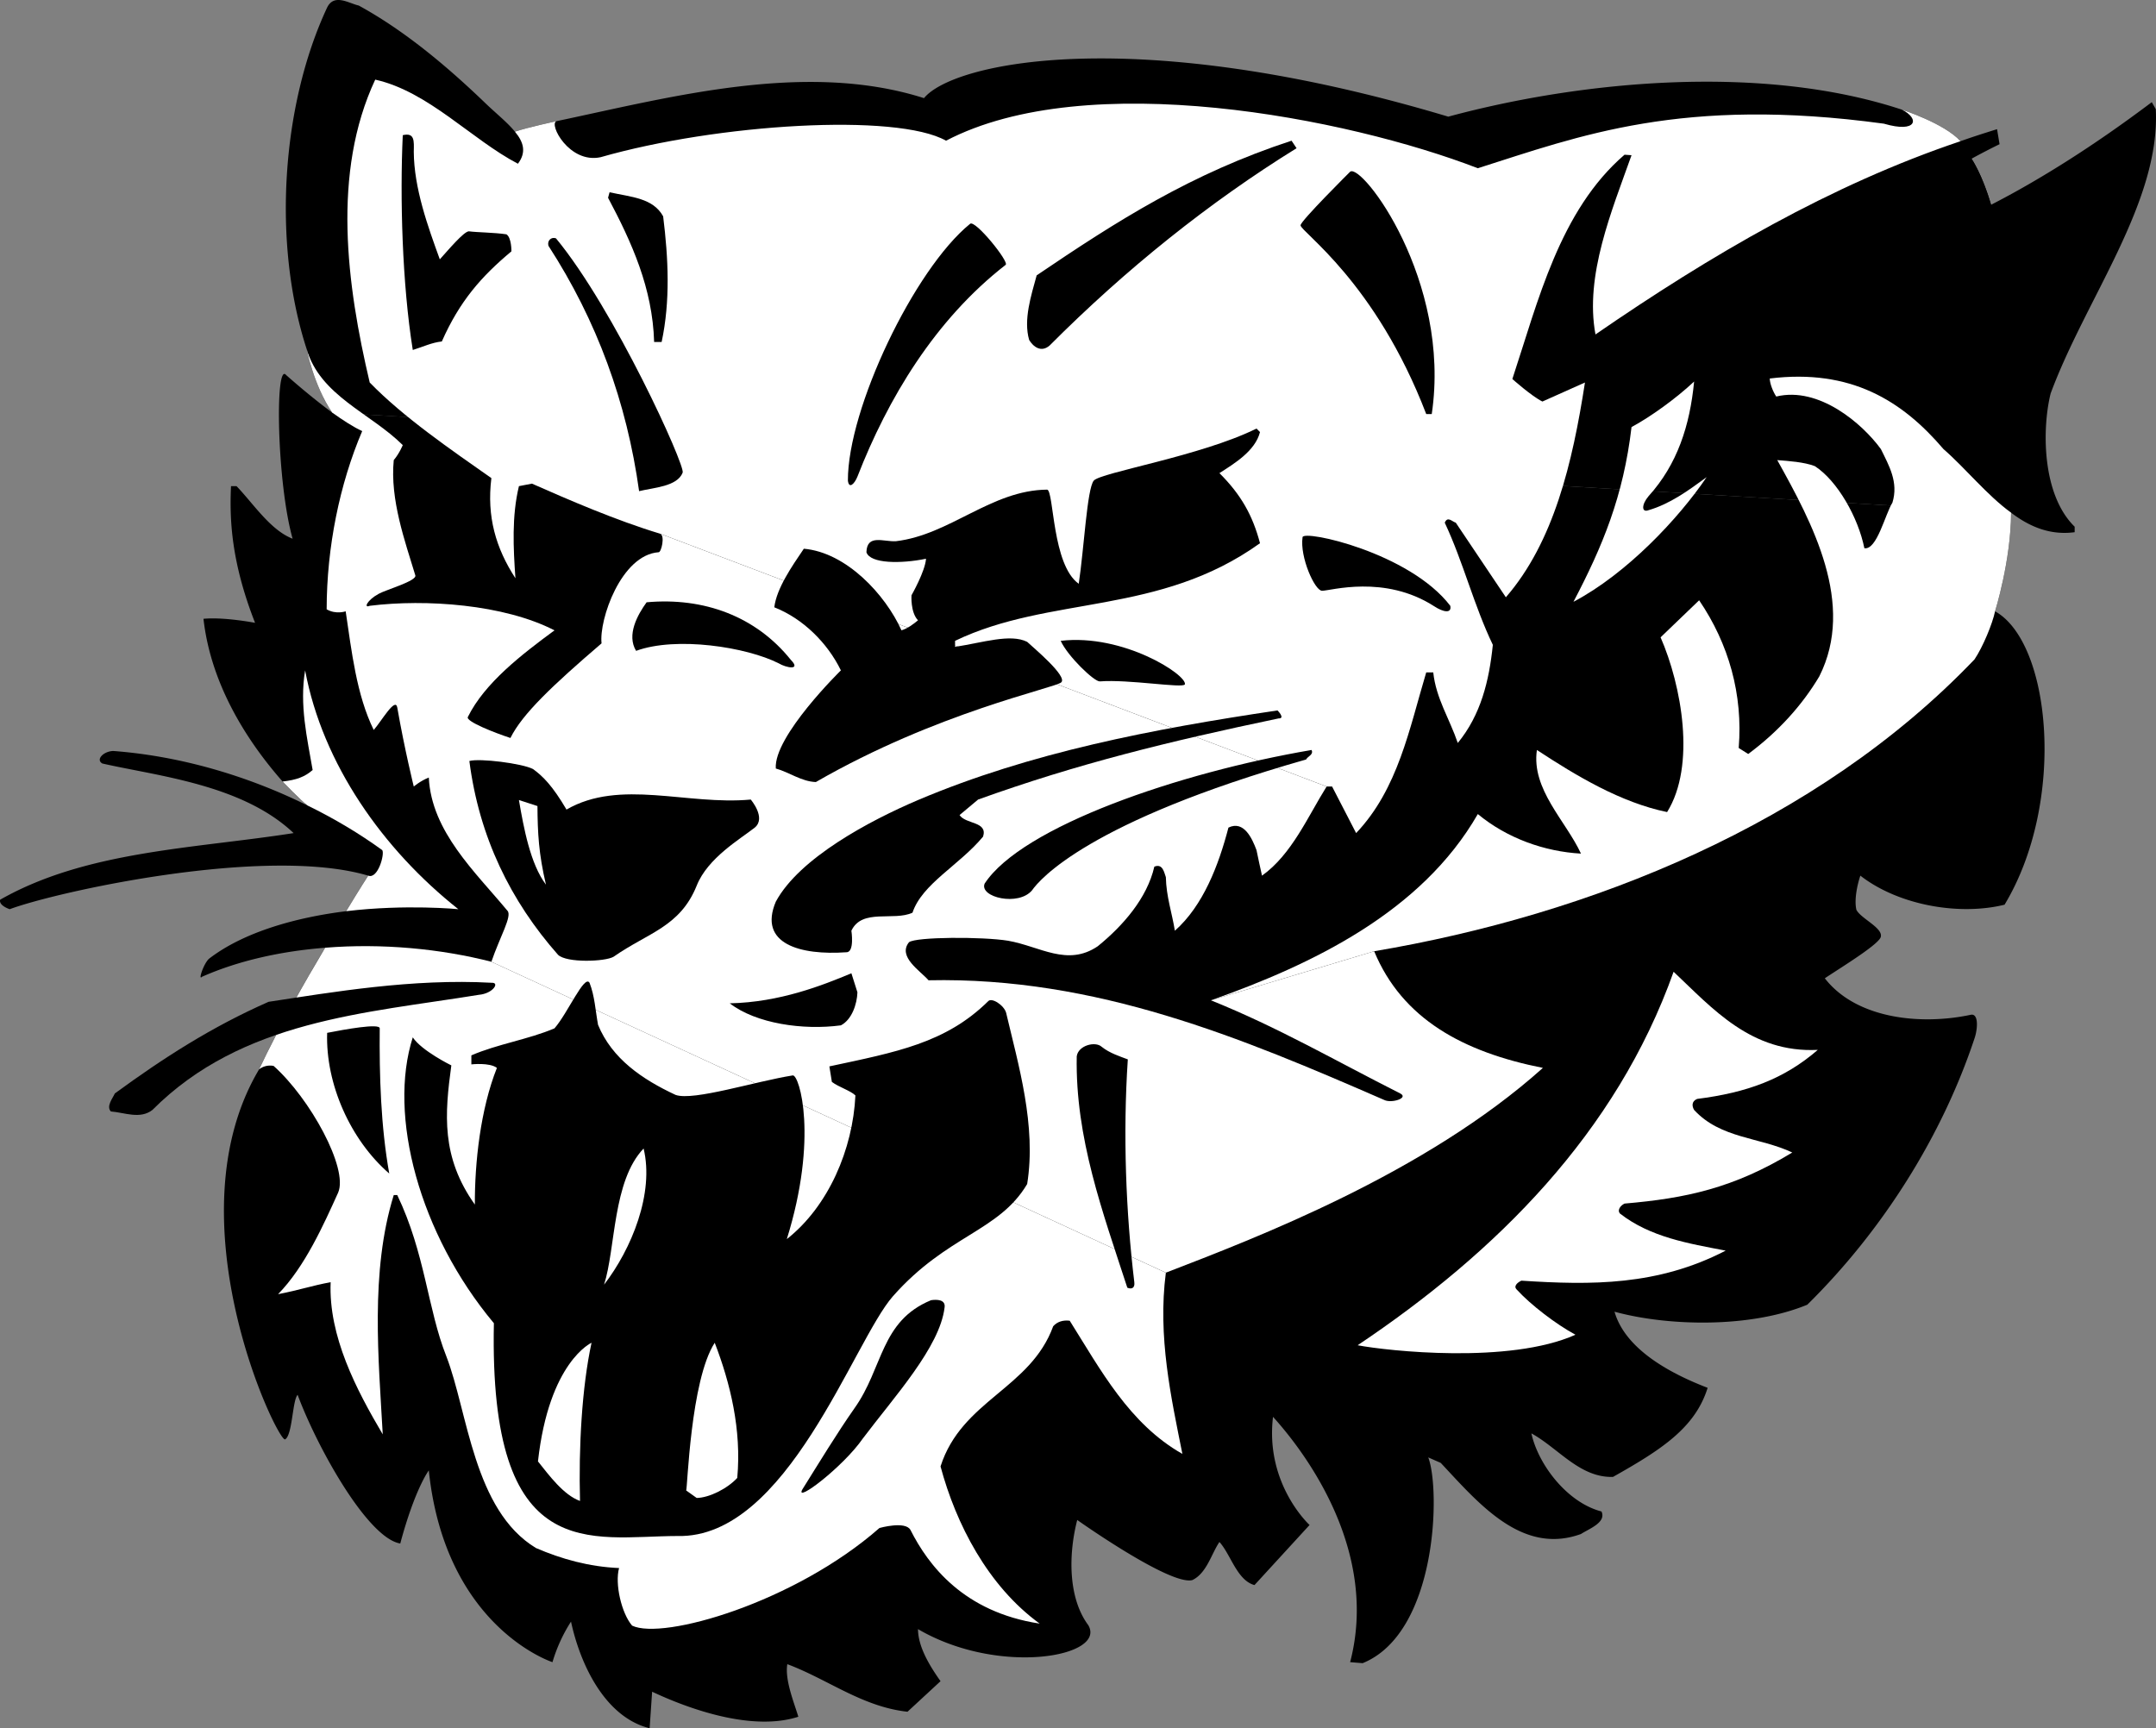
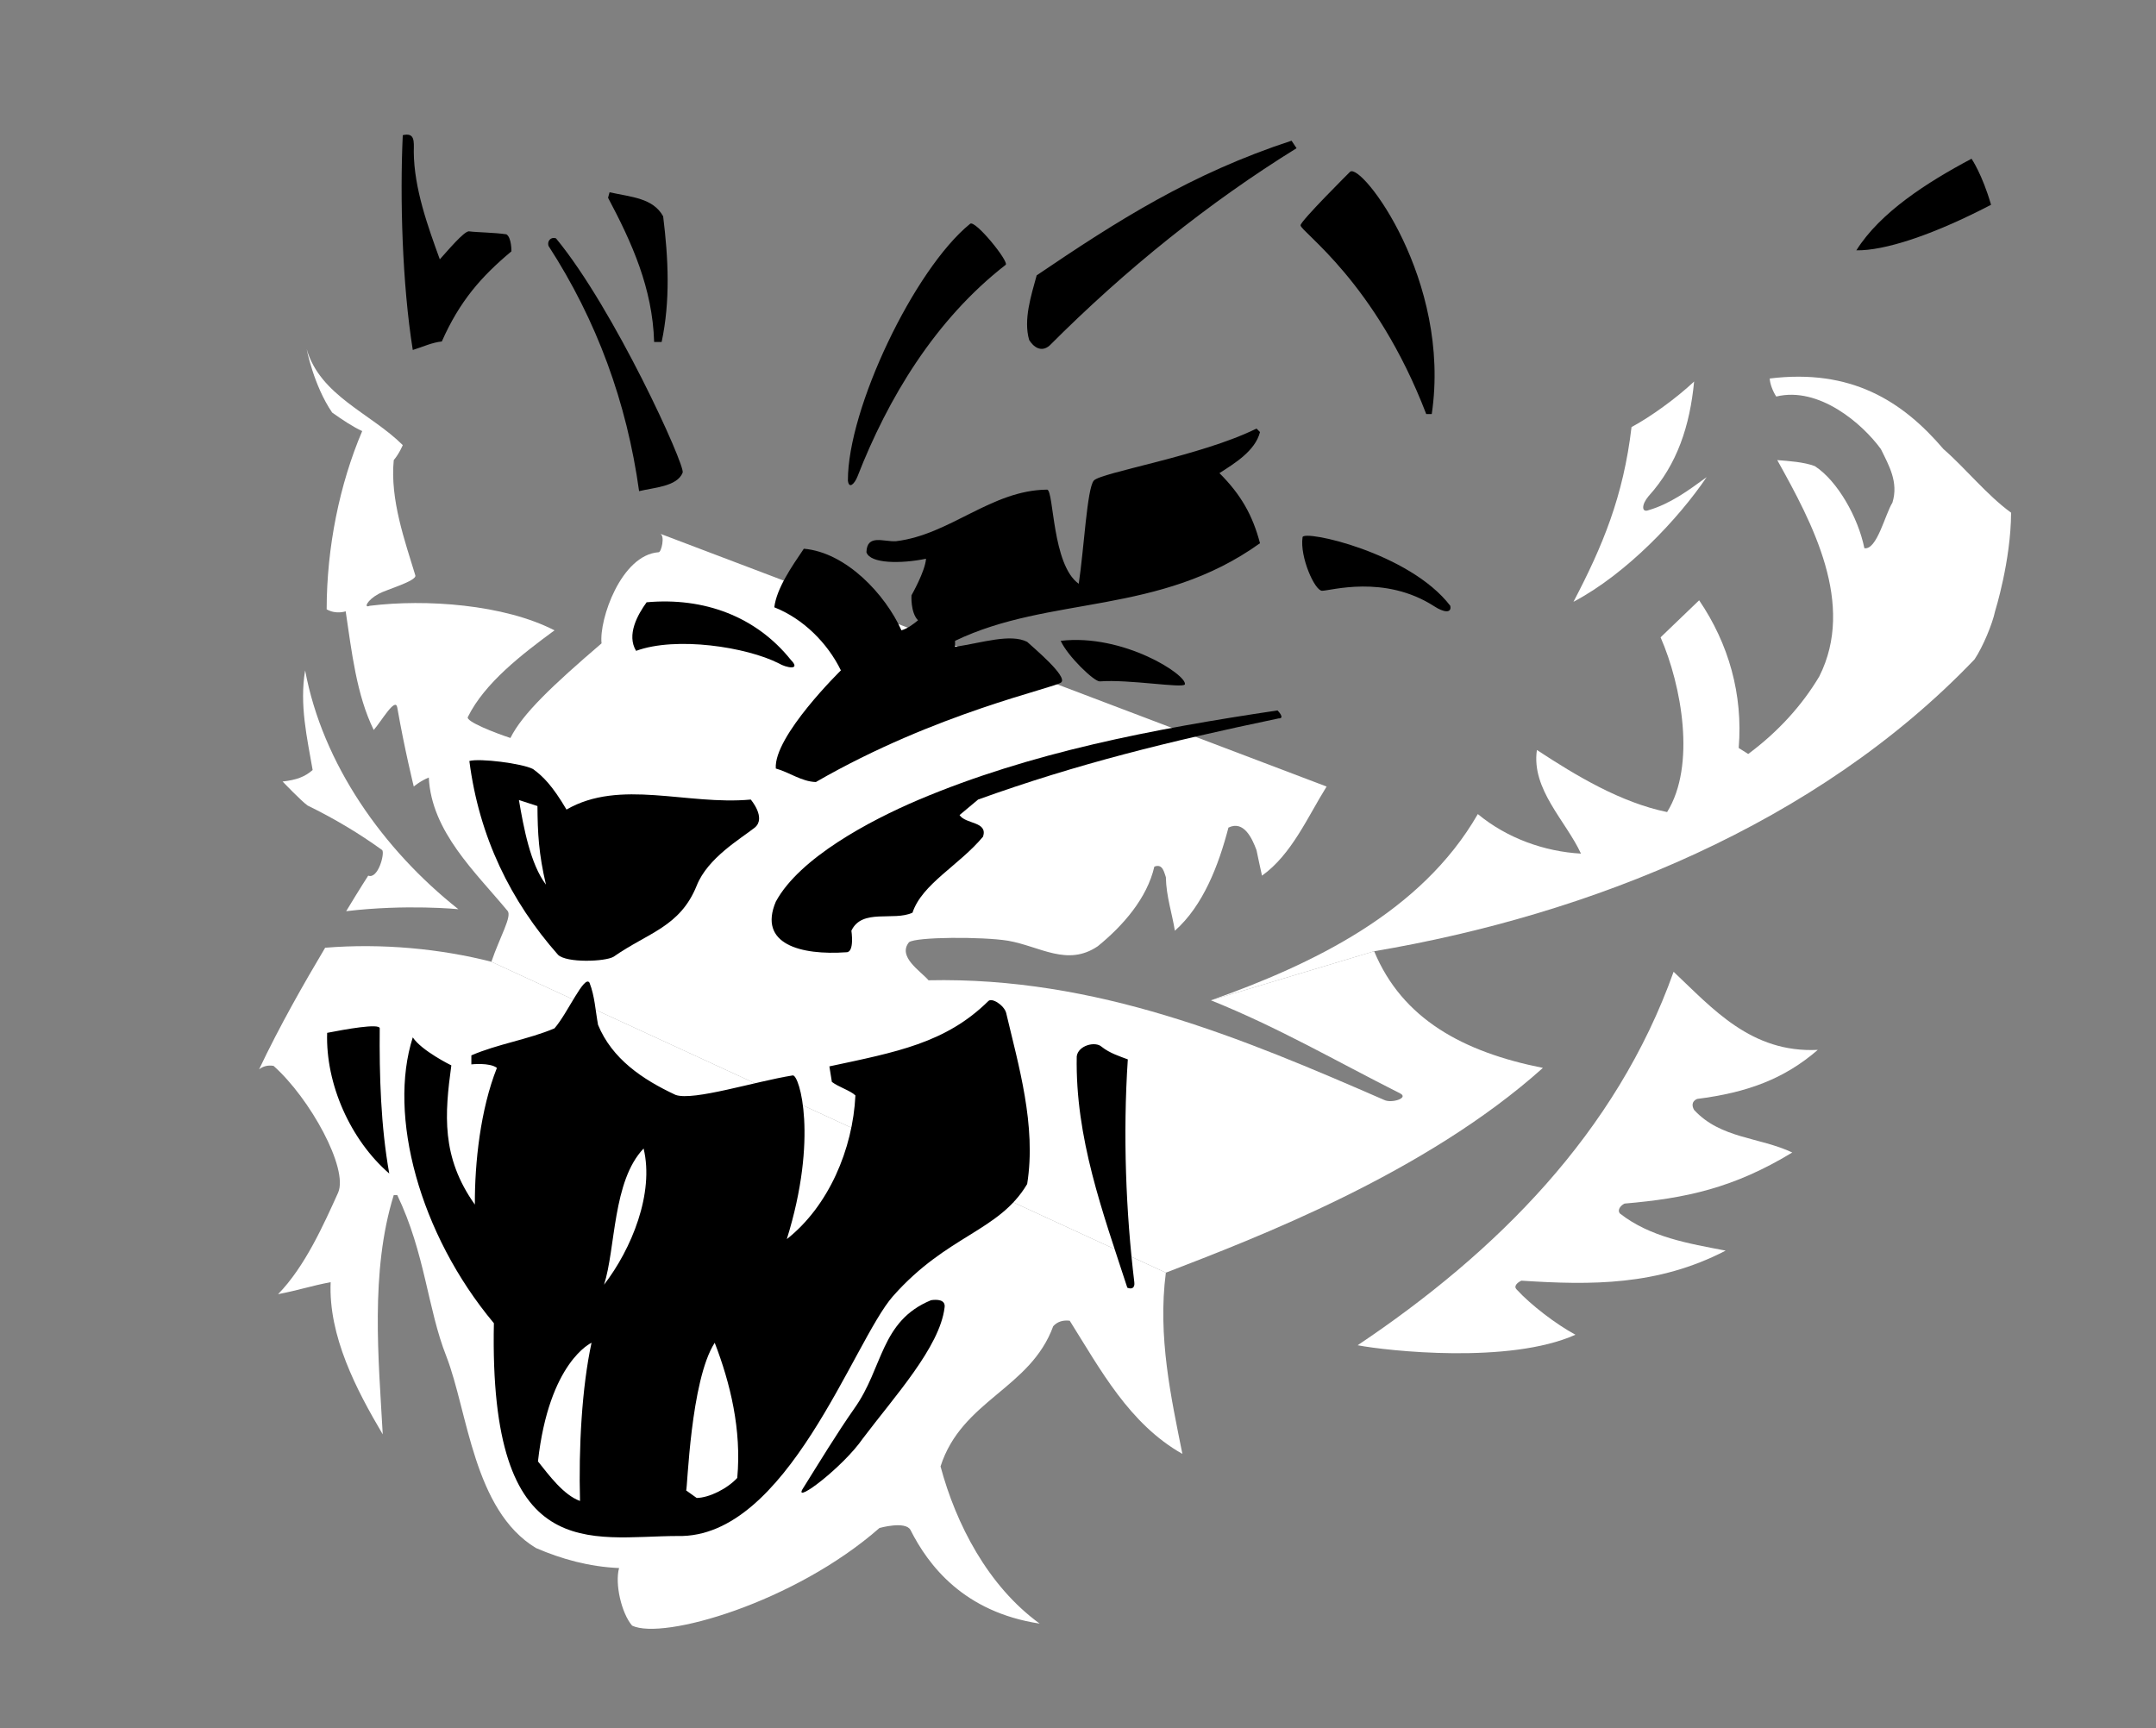
<svg xmlns="http://www.w3.org/2000/svg" width="430.579" height="345.204">
  <rect width="100%" height="100%" fill="#808080" stroke="none" />
-   <path d="M51.738 213.603c-17.82 29.953 3.758 74.566 5.2 73.898 1.464-.785 1.464-7.84 2.5-8.898 3.945 10.601 13.988 28.613 20.5 29.699 2.949-11.004 5.699-14.598 5.699-14.598 3.27 31.399 24.699 38.297 24.699 38.297a31.39 31.39 0 0 1 3.7-8.098c1.843 8.543 6.784 19.086 15.702 21.301l.5-7.3c7.637 3.593 20.086 7.949 29.2 5-.895-2.946-2.723-7.383-2.2-10.5 8.11 3.03 14.957 8.511 24 9.5l6.598-6.102c-2.07-2.938-4.477-6.758-4.5-10.399 16.168 9.454 37.746 5.508 34-.8-4.098-5.52-3.93-14.317-2.2-21 0 0 18.606 13.199 23 12 2.868-1.371 3.821-5.317 5.4-7.602 2.241 2.453 3.527 7.68 7 8.602l11-12s-8.915-8.137-7.298-21.602c7.555 8.363 21.004 27.578 15.399 49l2.5.203c14.93-6.066 15.554-34.699 13.101-41.101l2.5 1.101c7.672 8.207 16.262 18.457 28 14.2 1.625-1.055 5.11-2.301 4.098-4.5-6.871-1.786-12.64-9.38-14-15.602 5.426 2.984 9.66 8.879 16.3 8.7 9.544-5.384 16.391-9.74 18.9-17.798-7.239-2.773-16.41-7.586-18.598-15.203 10.695 2.926 27.128 3.3 38.5-1.398 15.105-14.89 26.933-33.73 33.398-53.2.633-1.82.879-5.101-.8-4.699-10.063 2.13-22.845.762-29.098-7.3l-312.7 18.199m312.7-18.2c3.597-2.394 11.234-7.042 11.199-8.402.242-1.754-4.117-3.621-4.899-5.297-.46-2.058.203-5.047.797-6.8 7.703 5.984 19.864 8.019 28.801 5.8 12.313-20.441 9.363-52.312-1.898-58.601 0 0 3.171-10.106 3.199-19.7l-335.301-20c-4.598-3.378-9.2-7.5-9.2-7.5-2.26-2.742-1.847 21.536 1.302 32.7-4.434-1.703-7.88-7.059-11.2-10.5h-1.101c-.309 6.597.023 15.105 4.8 27.3 0 0-6.23-1.199-10.3-.8 1.37 12.218 7.793 23.394 15.8 32.5 0 0 3.774 3.949 5 4.8-12.07-5.984-25.5-9.898-38.8-10.902-1.93.04-3.59 1.7-2.2 2.5 11.06 2.52 27.934 4.18 38.2 13.902-19.946 3.114-41.446 3.532-58.602 13.301-.273.938 1.11 1.63 1.903 1.899 9.418-3.508 51.14-12.746 71.597-6.7 0 0-1.402 2.13-4.398 7.098-9.64 1.195-20.285 4.02-27.399 9.5-1.082.98-2.218 4.465-1.402 3.602 7.355-3.258 15.895-5.118 24.602-5.801-4.204 7.047-8.989 15.398-13.2 24.3l312.7-18.199" />
-   <path d="M401.637 102.403c3.695 2.81 7.804 4.555 12.699 3.899v-1.098c-6.629-6.484-6.504-19.765-4.8-26.601 6.972-18.895 21.952-38.192 21-56.801l-.798-1.399c-11.617 8.762-22.582 15.622-32.101 20.5-1.766-6.105-3.899-9.199-3.899-9.199a133.469 133.469 0 0 1 5.598-2.902l-.5-3c-2.465.77-4.902 1.539-7.3 2.402-3.208-3.562-11.7-6.3-11.7-6.3-27.738-9.172-63.758-5.852-90.598 1.398-62.691-18.79-98.906-10.82-104.703-3.7-23.668-7.534-50.699-.175-73.398 4.602 0 0-5.805 1.242-8.301 2.098-1.469-1.817-3.723-3.606-5.8-5.598C89.3 13.247 80.77 6.091 71.635 1.103c-1.905-.407-4.894-2.48-6.3.398-9.133 19.531-10.96 47.086-4.098 68.203 0 0 1.407 7.309 5.098 12.7l335.3 20" />
  <path fill="#fff" d="M69.137 182.001c11.988-1.433 22.398-.398 22.398-.398-15.027-11.89-27.117-29.016-30.597-47.7-1.164 6.899.41 13.54 1.5 19.899-1.547 1.36-3.204 1.98-6 2.3 0 0 3.773 3.95 5 4.801 5.285 2.579 10.296 5.563 14.898 8.899.535.71-.848 5.86-2.8 5.101 0 0-1.544 2.368-4.4 7.098m29.001 10.102c-10.156-2.602-21.844-3.723-33.2-2.801-4.152 6.98-9.074 15.578-13.199 24.3.645-.55 1.727-.925 2.899-.699 7.293 6.5 14.972 20.485 12.898 25.301-2.906 6.43-6.644 14.813-12 20.297 4.32-.836 6.602-1.668 10.5-2.398-.453 10.773 5.11 21.441 10.403 30.398-.813-14.851-2.555-32.488 2.199-47.797h.699c5.586 11.656 6.043 22.696 9.8 32.2 4.31 11.113 5.411 30.75 17.9 38.3 5.109 2.203 10.585 3.739 16.6 4-.866 3.14.462 8.992 2.602 11.5 6.16 2.973 32.47-4.625 49.399-19.5 0 0 5.191-1.472 6.199.399 3.559 7.05 10.613 16.386 25.8 18.699-10.335-7.5-16.726-19.91-19.8-31.399 4.238-13.242 17.934-15.484 22.5-28 .828-.93 1.988-1.261 3.3-1.101 6.161 9.797 11.888 20.59 22.5 26.601-2.23-11.16-4.968-23.44-3.3-36.199l-134.7-62.101" />
  <path fill="#fff" d="M241.836 199.802c13.527 5.45 24.73 12.004 37.8 18.601 1.786.915-1.737 2.036-3.198 1.301-28.422-12.379-57.512-24.62-91-23.902-1.622-1.883-6.23-4.703-3.903-7.598 1.367-1.09 14.73-1.133 19.801-.3 6.367 1.12 11.82 5.226 17.902 1.097 5.04-4.086 9.852-9.605 11.297-15.898 1.711-.68 1.961 1.23 2.301 2.101.074 3.86 1.238 7.18 1.8 10.7 5.661-5.016 8.731-13.067 10.7-20.602 3.098-1.512 4.754 2.226 5.602 4.5.316 1.625.73 3.367 1.097 5.101 5.942-4.222 9.18-11.859 12.903-17.8l-133.102-50.5c1.031.39.23 3.738-.3 3.699-7.493.535-11.923 13.457-11.4 18.2-9.788 8.398-15.82 14.097-18.198 18.901-2.934-.957-9.02-3.312-8.5-4.199 3.351-6.8 10.82-12.531 17.3-17.3-10.074-5.188-25.707-6.297-36.902-4.903-1.254.543-.562-1.117 1.8-2.398 1.4-.793 7.735-2.59 7.302-3.7-2.055-6.804-5.07-15.105-4.301-23 1.137-1.347 1.8-3 1.8-3-6.39-6.367-16.515-9.855-19.199-19.199 0 0 1.407 7.309 5.098 12.7 2.148 1.535 4.262 2.91 6 3.699-4.512 10.582-7.086 23.199-7.098 35.601 1.88 1.086 3.797.399 3.797.399 1.196 7.992 2.149 16.664 5.602 23.699 1.527-1.723 4.308-6.621 4.699-4.5 1.477 8.46 3.3 15.8 3.3 15.8s1.29-1.113 3-1.8c.528 10.812 9.329 18.906 15.7 26.601 1.016 1.02-1.504 5.211-3.2 10.2l134.7 62.101c17.918-6.914 51.742-19.781 75.3-40.902-15.882-3.152-28.081-9.754-33.698-23.3l-32.602 9.8" />
  <path fill="#fff" d="M274.438 190.001c42.925-7.246 88.367-25.297 119.898-58.297 1.668-2.48 3.578-7.09 4.102-9.601 0 0 3.171-10.106 3.199-19.7-4.867-3.539-9.059-8.835-13.5-12.699-8.235-9.66-18.485-16.093-34.7-14.101.032 1.12.696 2.699 1.301 3.601 8.524-2.066 17.2 5.407 20.899 10.5 1.61 3.29 3.562 6.61 2.3 10.7-1.437 2.257-3.097 9.519-5.601 9.097-1.23-6.133-5.379-13.48-9.898-16.398-2.122-.817-5.235-1.024-7.5-1.2 7.039 12.625 15.671 28.727 8.398 43.2-3.434 5.78-8.25 11.093-14.2 15.5l-1.898-1.2c.875-10.68-1.988-20.804-7.902-29.5l-7.7 7.399c4.196 9.598 7.098 25.617 1.302 34.902-9.227-1.898-18.106-7.21-26-12.402-1.153 7.848 5.777 14.156 8.8 20.7-7.257-.403-14.765-3.06-20.601-7.9-11.266 19.614-33.051 30.032-53.301 37.2l32.602-9.8" />
-   <path fill="#fff" d="M264.938 157.103h1.097l4.801 9.3c8.39-8.835 10.629-20.87 14-32.101h1.402c.54 5.172 3.278 9.32 4.899 14.101 4.605-5.609 6.265-12.417 7-19.601-3.805-7.922-5.883-16.469-9.602-24.399.567-1.367 1.48-.207 2.203 0l10 14.899c9.57-11.04 13.305-26.809 15.797-42.899l-8.5 3.801c-2.168-1.074-6-4.5-6-4.5 5.117-15.457 9.434-33.633 22.403-44.8l1.398.097c-3.95 11.113-9.387 24.063-7.2 35.801 22.97-15.824 46.973-29.879 72.9-38.598-3.208-3.562-11.7-6.3-11.7-6.3 3.61 1.785 3.027 4.746-3.598 2.8-40.324-5.5-60.824 2.469-81.101 8.899-26.121-10.082-77.996-20.235-106.2-5.5-9.894-5.578-45.667-3.39-69 3.3-6.269 1.333-10.421-6.69-8.8-7.199 0 0-5.805 1.242-8.301 2.098 1.695 2.02 2.367 4.07.602 6.402-9.305-4.867-17.852-14.414-28.5-16.8-8.692 18.574-5.704 40.984-1.102 60.5 6.77 6.96 16.203 13.406 24.3 19.097-.96 7.672.895 14.008 4.802 20-.422-5.992-.754-12.383.699-18.398l2.601-.5c7.29 3.222 16.809 7.347 25.598 10l133.102 50.5" />
  <path d="M82.637 30.302c.043 7.305 2.824 14.965 5.199 21.5 1.684-1.863 4.805-5.582 5.8-5.598 1.7.227 5.02.227 7.5.598 1.048.664 1 3.402 1 3.402-6.01 5.024-10.327 9.922-13.898 18-2.03.219-3.691 1.051-5.8 1.7-2.122-13.223-2.579-30.446-2-42.903 2.41-.574 2.242 1.168 2.199 3.3m176.301-.698C241.543 40.373 224.859 53.735 209.637 69c-1.711 1.5-3.285.254-4.102-1.098-1.176-4.043.399-8.859 1.5-12.902 16.082-10.894 30.856-20.332 50.903-26.898l1 1.5m27 53.102h-1.102c-10.148-26.453-25.09-36.414-25.098-37.703-.039-.828 9.899-10.7 9.899-10.7 2.285-1.843 20.265 21.673 16.3 48.403m-153.499-39.5c1.039 8.371 1.453 16.922-.301 25.098h-1.5c-.317-10.75-4.465-19.879-9.2-28.8l.301-1.099c4.38.973 8.668 1.137 10.7 4.801m68.398 9.699c-14.129 10.985-23.535 26.727-29.598 42.301-.578 1.442-1.683 2.547-1.902.797-.059-14.297 13.195-42.183 24.402-51.297.993-.902 7.91 7.672 7.098 8.2m-89.801-5.301c11.653 14.097 25.871 45.445 25.301 46.8-1.094 2.805-5.848 2.989-8.7 3.7-2.46-17.727-8.437-34.078-18.1-49-.298-1.012.534-1.844 1.5-1.5" />
  <path fill="#fff" d="M329.238 99.103c-1.43 1.691-1.43 3.351 0 2.8 4.27-1.246 7.922-3.902 11.598-6.601-5.586 8.262-15.96 19.297-26.598 24.902 5.825-11.11 9.973-21.07 11.598-34.902 3.77-2.02 8.914-5.727 12.5-9.098-.844 8.766-3.336 16.54-9.098 22.899" />
  <path d="M251.637 86.302c-.965 3.785-5.113 6.277-8.102 8.2 4.317 4.3 6.64 8.452 8.102 14-20.18 14.495-41.965 10.386-60.899 19.5v1.202c5.57-.855 11.047-2.68 14.399-1 1.215 1.14 8.144 6.91 6.8 8.098-1.312 1.137-24.886 5.992-49 19.902-2.859-.09-5.308-1.957-8-2.703-.46-6.433 13-19.598 13-19.598-2.671-5.468-7.527-10.324-13.3-12.601.46-3.785 3.488-8.14 5.898-11.7 8.465.739 16.266 9.122 19.5 16.301 1.25-.375 2.328-1.203 3.301-2-1.539-1.613-1.3-5-1.3-5s2.745-4.816 2.902-7.3c-4.942 1.02-11.164 1.02-11.903-1.301.114-3.695 3.438-2.04 5.903-2.2 10.812-1.288 19.027-10.214 30.199-10.3 1.363.293.949 15.027 6.3 18.8 1.04-6.843 1.66-19.003 3-20.6 1.399-1.642 21.391-4.892 32.5-10.4l.7.7m38 34.699c.336 1.582-1.38 1.3-3.2.102-9.953-6.407-20.742-3.086-22.402-3.102-1.453.016-4.48-6.75-3.898-10.7.164-1.526 21.328 3.04 29.5 13.7" />
  <path d="M157.938 131.802c2.14 2.191-.973 1.57-2.403.7-6.457-3.278-20.484-5.438-28.5-2.5-1.941-3.188.297-7.212 2.102-9.7 11.437-1.04 21.851 2.82 28.8 11.5m78.7 4.902c-.406.82-11.196-1.05-17-.601-1.121.047-6.399-5.012-7.801-8.102 12.566-1.476 25.309 6.863 24.8 8.703m18.7 6.797c-22.012 4.606-40.23 9.086-60 16.203l-3.7 3.098c1.227 1.863 5.665 1.238 4.7 4.3-4.762 5.735-12.187 9.43-14.098 15.2-3.777 1.742-10.082-.914-12.203 3.601 0 0 .668 4.325-1 4.301-9.164.645-17.672-1.636-14.097-10.101 4.726-8.758 18.836-16.227 28.398-20.301 22.484-9.524 46.875-14.188 71.8-17.899 0 0 1.638 1.637.2 1.598" />
-   <path d="M261.938 149.802c.437.957-.723 1.207-1.102 1.902-43.488 12.38-53.238 24-54.7 26.098-2.69 3.297-10.577 1.43-9.5-1.3 7.43-11.384 38.766-22.173 65.302-26.7m-148.801 11.902c10.683-6.187 24.074-.816 36.8-2 0 0 3.137 3.664.801 5.598-2.828 2.246-9.406 6.043-11.601 11.601-3.332 8.262-9.727 9.383-16.602 14.2-1.676.992-9.422 1.27-11.097-.399-9.446-10.699-15.754-23.508-17.7-38.703 2.055-.578 10.496.473 12.7 1.602 1.972 1.418 3.91 3.355 6.699 8.101" />
+   <path d="M261.938 149.802m-148.801 11.902c10.683-6.187 24.074-.816 36.8-2 0 0 3.137 3.664.801 5.598-2.828 2.246-9.406 6.043-11.601 11.601-3.332 8.262-9.727 9.383-16.602 14.2-1.676.992-9.422 1.27-11.097-.399-9.446-10.699-15.754-23.508-17.7-38.703 2.055-.578 10.496.473 12.7 1.602 1.972 1.418 3.91 3.355 6.699 8.101" />
  <path fill="#fff" d="M107.336 161.001c.035 5.363.242 9.512 1.7 15.703-3.118-4.113-4.446-11.336-5.4-16.902l3.7 1.2m255.699 48.702c-6.746 5.836-14.133 8.535-24.097 9.797-1.157.48-1.032 1.477-.602 2.203 5.297 5.75 13.098 5.418 19.602 8.5-11.73 7.125-21.32 9.16-33.5 10.2-.934.453-1.473 1.41-.903 2 6.07 4.718 13.625 5.964 21.102 7.398-13.578 7.031-26.817 6.91-40.801 6-.875.41-1.539 1.117-1 1.7 2.867 3.151 7.93 7.01 11.8 9.1-13.21 5.919-37.57 3.223-43.5 2.102 27.677-18.55 51.622-42.37 63.102-74.601 7.817 7.37 15.496 16.254 28.797 15.601" />
-   <path d="M171.238 198.204c-.082 2.356-1.105 5.457-3.3 6.598-7.516 1.016-16.95-.34-22.2-4.399 10.008-.203 18.559-3.605 24.297-6l1.203 3.801m-73-1.902c1.594-.059.211 2.156-2.601 2.402-22.613 3.684-47.266 5.012-65.2 23-2.453 1.903-5.527.52-8.3.297-.961-1.023.367-2.629.8-3.598 9.692-7.082 19.348-13.304 30.7-18.3 12.719-1.922 28.71-4.688 44.601-3.801" />
  <path d="M119.438 204.704c2.793 6.77 8.808 10.88 15.5 14 3.558 1.239 15.886-2.707 23.398-3.902 1.328-.09 5.102 12.484-1.2 32.7 8.337-6.563 13.192-17.974 13.7-28.7-.996-.969-3.34-1.664-4.7-2.7l-.5-3.1c13.325-2.852 23.2-4.638 31.7-13 .715-.852 3.203.808 3.602 2.3 2.425 10.336 6.078 22.496 4.199 34.2-5.676 9.542-15.938 10.116-26.801 22.401-7.883 8.93-21.121 48.438-43 47.899-17.383.039-37.715 6.266-36.7-42.5-14.917-17.844-21.187-41.54-16.198-57.098 1.777 2.696 7.699 5.598 7.699 5.598-1.317 9.672-2.063 18.305 4.699 27.8-.04-8.417 1.125-19.042 4.402-27.3-1.453-1.121-5.101-.7-5.101-.7v-1.8c5.101-2.23 11.41-3.188 16.601-5.399 2.696-3.101 5.973-10.82 7-9.101 1.047 2.683 1.172 5.547 1.7 8.402m-43.602.699c-.086 9.352.203 19.477 1.902 29C69.981 227.7 65 216.497 65.336 206.302c3.484-.68 10.496-1.965 10.5-.899m149.402 6.2c-1 15.02-.379 30.625 1.297 44.5.149 1.148-.515 1.48-1.398 1.101-4.926-15.144-10.403-29.875-10.102-46.203.278-2.183 3.723-3.094 5-1.898 1.586 1.254 3.54 1.875 5.203 2.5" />
  <path fill="#fff" d="M120.637 256.603c2.34-7.278 1.676-20.684 7.898-27.2 2.16 8.922-2.406 20.086-7.898 27.2" />
  <path d="M188.637 261.204c-.961 7.875-10.008 17.75-16.301 26.098-3.918 5.68-13.71 13.11-12.098 10.2 3.325-5.31 6.895-11.204 10.399-16.2 5.781-8.11 5.172-17.414 15.3-21.598 1.114-.172 2.985-.172 2.7 1.5" />
  <path fill="#fff" d="M115.836 299.802c-3.277-1.176-6.18-5.121-8.398-7.899 2.218-19.921 10.699-23.699 10.699-23.699-1.926 8.883-2.59 20.961-2.301 31.598m31.402-4.598c-2.015 2.176-5.629 3.961-8.101 4l-2.102-1.5c.258-.156.84-21.988 5.703-29.5 3.106 8.051 5.387 17.39 4.5 27" />
  <path d="M393.738 31.704s2.133 3.094 3.899 9.2c-11.832 6.156-21.356 9.19-26.899 9.097 4.743-7.57 14.094-13.57 23-18.297" />
</svg>